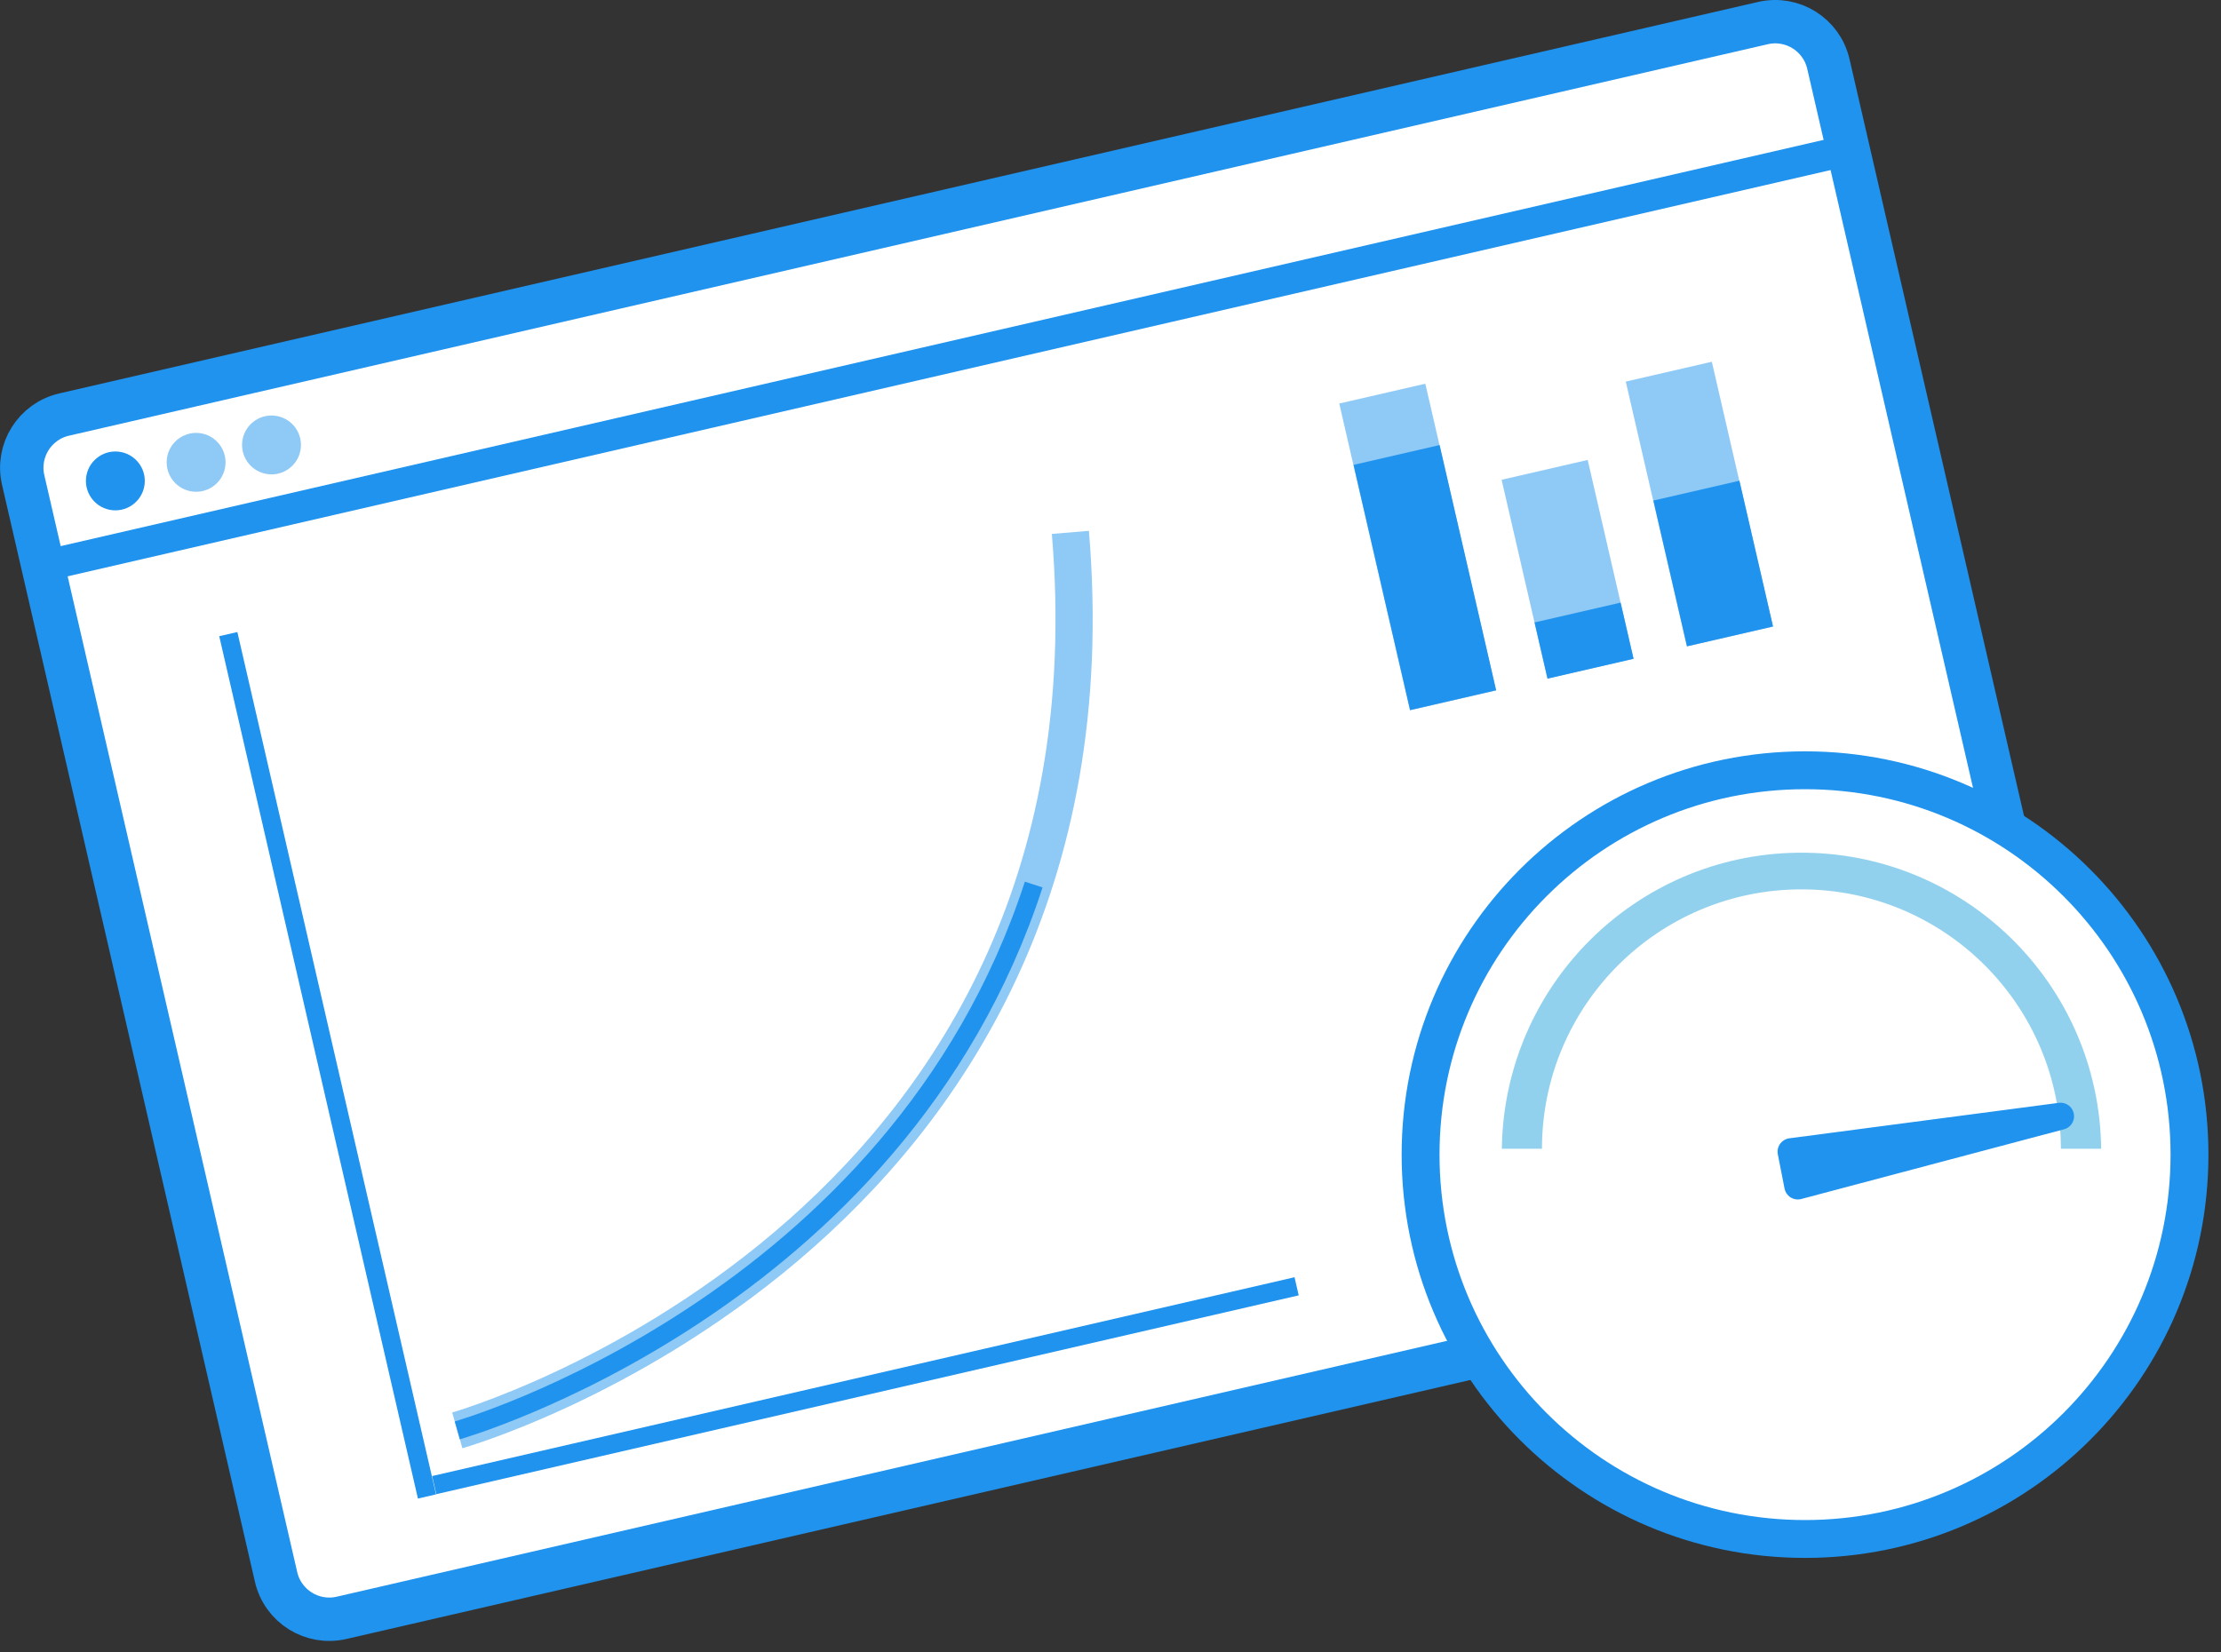
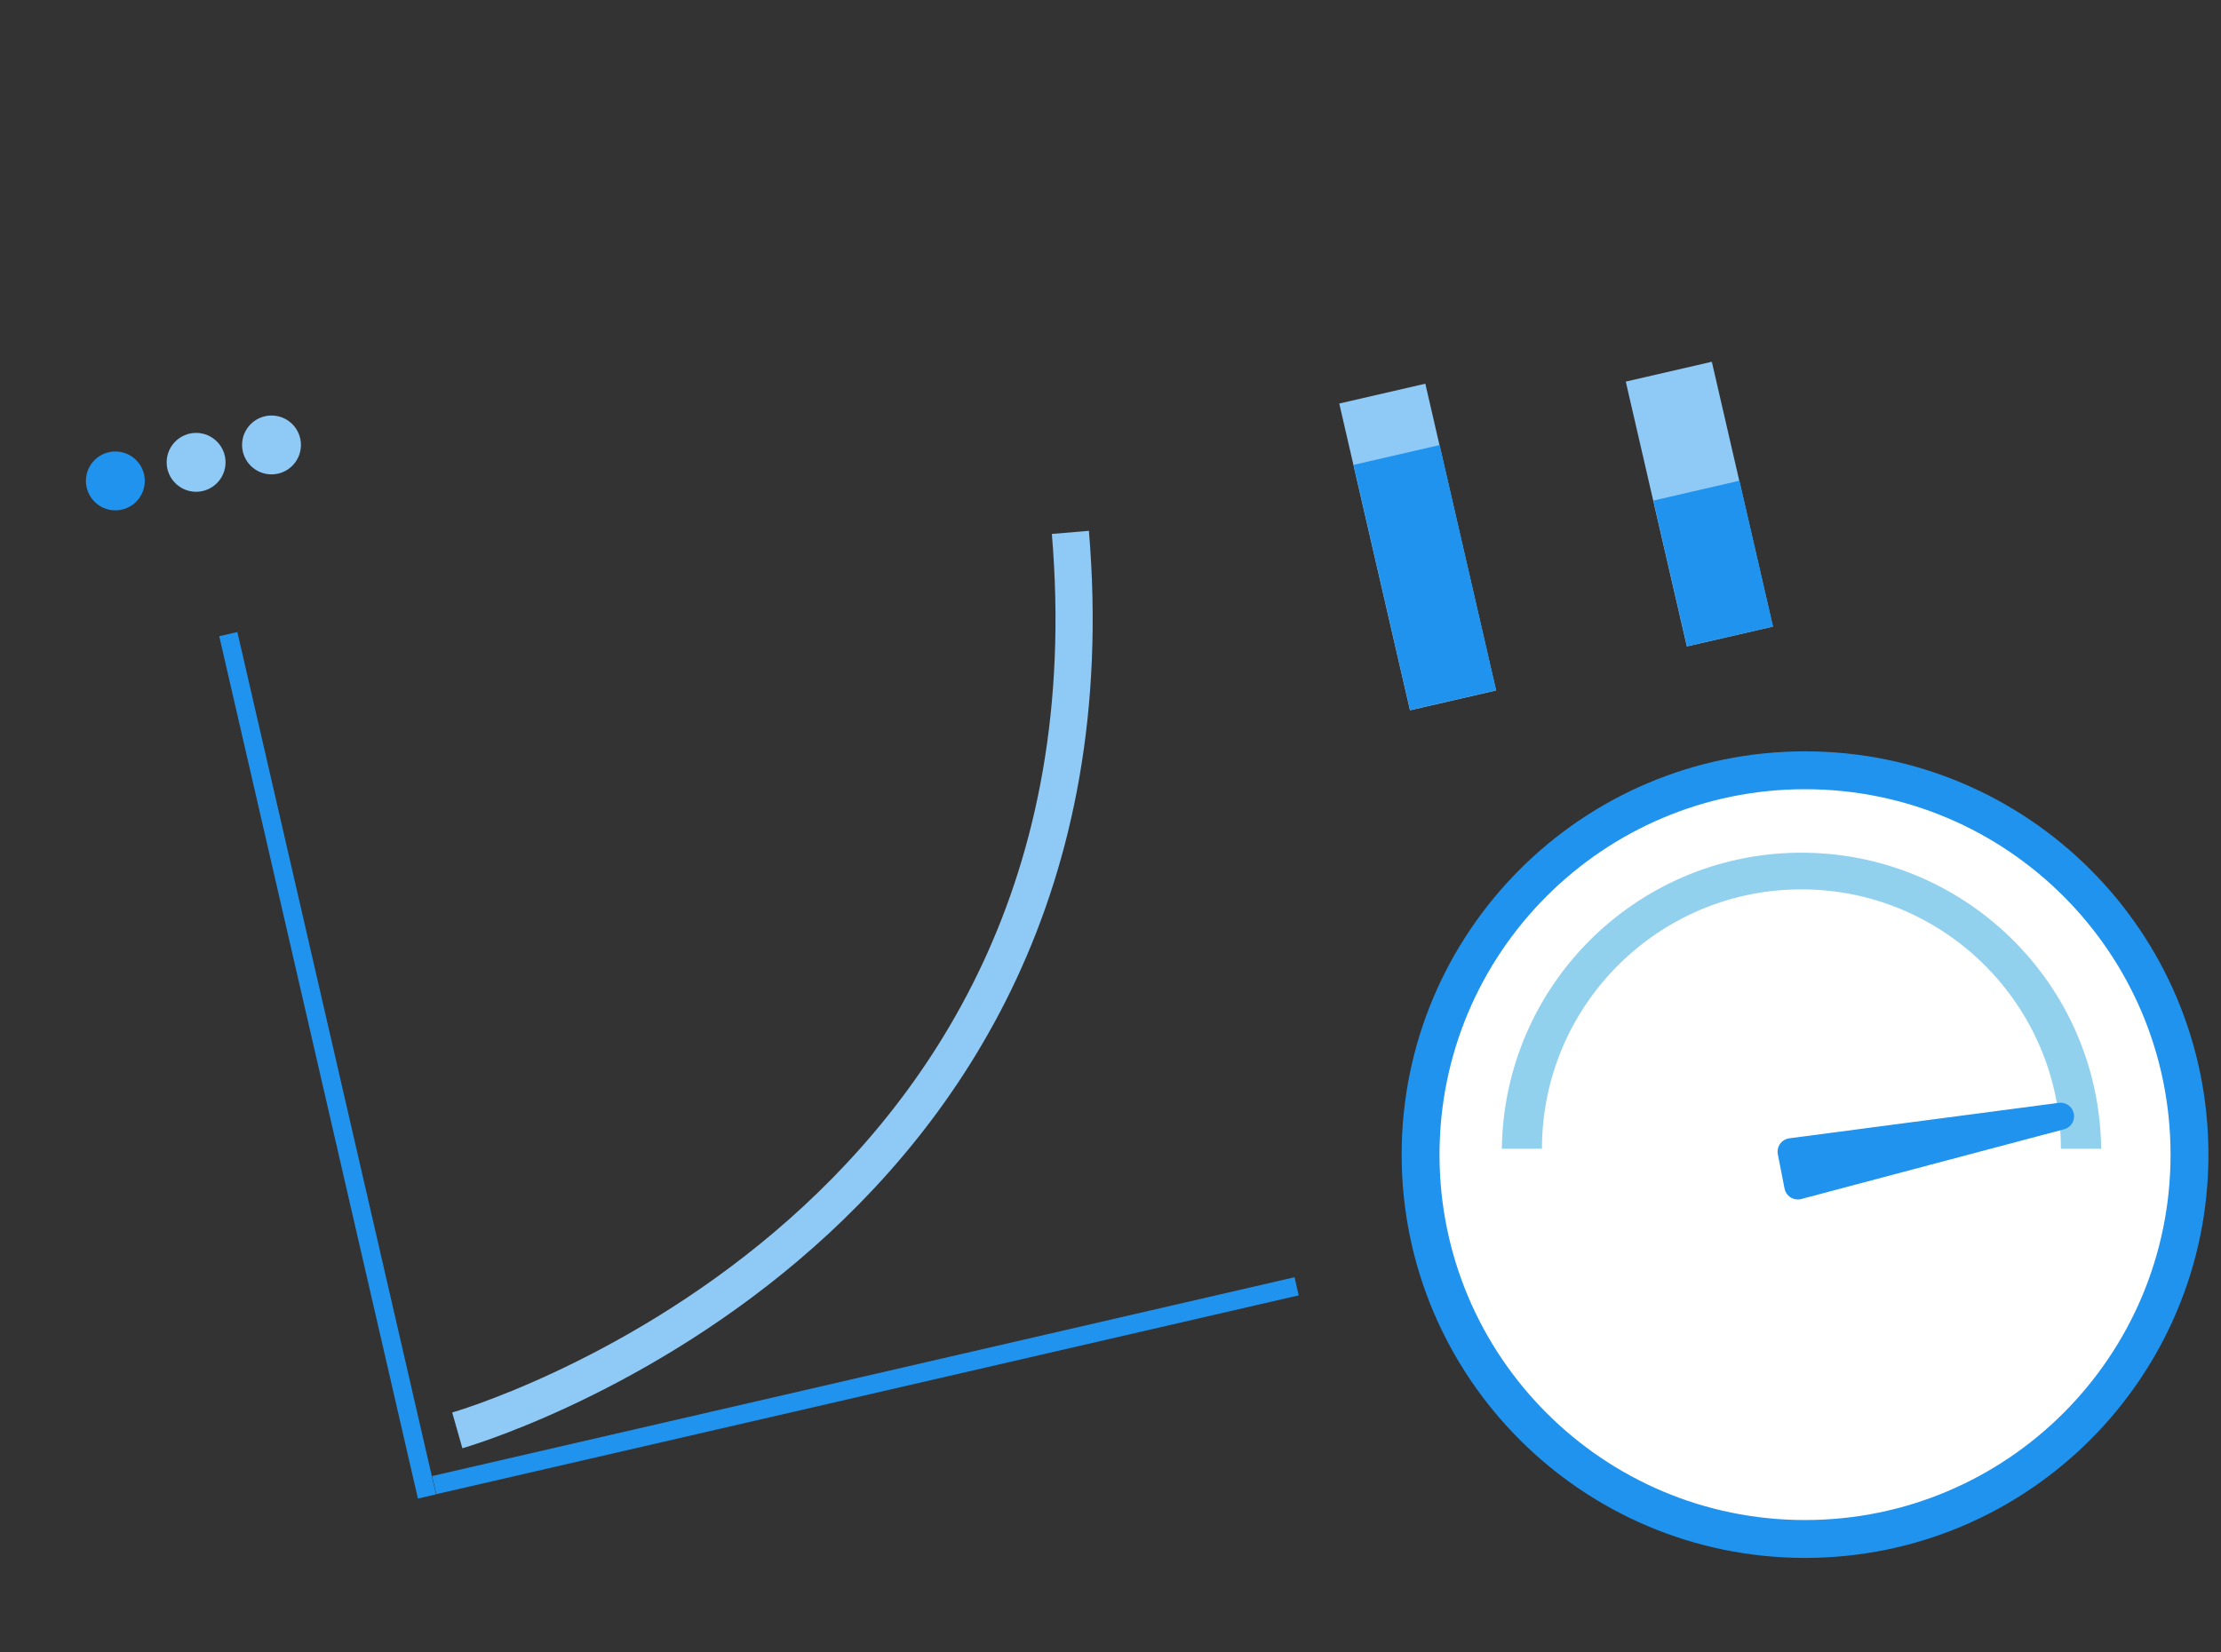
<svg xmlns="http://www.w3.org/2000/svg" width="129" height="96" viewBox="0 0 129 96" fill="none">
  <rect x="0" y="0" width="129" height="96" fill="#333333" stroke="none" />
  <g clip-path="url(#clip0_1_713)">
-     <path d="M102.395 1.341L3.723 24.085C2.017 24.478 0.952 26.18 1.346 27.886L16.035 91.615C16.428 93.321 18.13 94.385 19.836 93.992L118.509 71.247C120.215 70.854 121.279 69.152 120.886 67.446L106.196 3.717C105.803 2.011 104.101 0.947 102.395 1.341Z" fill="white" stroke="#2093EE" stroke-width="2.52" stroke-miterlimit="10" />
-     <path d="M2.49 32.89L107.35 8.72" stroke="#2093EE" stroke-width="1.8" stroke-miterlimit="10" />
    <path d="M6.7 29.65C7.644 29.65 8.41 28.884 8.41 27.94C8.41 26.996 7.644 26.23 6.7 26.23C5.756 26.23 4.99 26.996 4.99 27.94C4.99 28.884 5.756 29.65 6.7 29.65Z" fill="#2093EE" />
    <path d="M11.39 28.57C12.334 28.57 13.1 27.804 13.1 26.86C13.1 25.916 12.334 25.15 11.39 25.15C10.446 25.15 9.68 25.916 9.68 26.86C9.68 27.804 10.446 28.57 11.39 28.57Z" fill="#8FC9F6" />
    <path d="M15.77 27.56C16.714 27.56 17.48 26.794 17.48 25.85C17.48 24.905 16.714 24.14 15.77 24.14C14.826 24.14 14.06 24.905 14.06 25.85C14.06 26.794 14.826 27.56 15.77 27.56Z" fill="#8FC9F6" />
    <path d="M82.786 22.292L77.787 23.444L81.895 41.267L86.894 40.115L82.786 22.292Z" fill="#8FC9F6" />
    <path d="M83.616 25.856L78.617 27.008L81.901 41.254L86.9 40.102L83.616 25.856Z" fill="#2093EE" />
-     <path d="M92.216 26.721L87.217 27.873L89.879 39.42L94.878 38.268L92.216 26.721Z" fill="#8FC9F6" />
-     <path d="M94.129 35.01L89.13 36.162L89.882 39.427L94.881 38.275L94.129 35.01Z" fill="#2093EE" />
    <path d="M99.427 21.017L94.428 22.169L97.975 37.556L102.973 36.404L99.427 21.017Z" fill="#8FC9F6" />
    <path d="M101.031 27.928L96.032 29.081L97.984 37.548L102.983 36.396L101.031 27.928Z" fill="#2093EE" />
    <path d="M13.26 36.84L24.8 86.94" stroke="#2093EE" stroke-width="1.08" stroke-miterlimit="10" />
    <path d="M75.31 74.73L25.22 86.28" stroke="#2093EE" stroke-width="1.08" stroke-miterlimit="10" />
    <path d="M26.56 83.1C26.56 83.1 65.62 72 62.17 30.93" stroke="#8FC9F6" stroke-width="2.16" stroke-miterlimit="10" />
-     <path d="M26.56 83.1C26.56 83.1 52.07 75.85 60.04 51.39" stroke="#2093EE" stroke-width="1.08" stroke-miterlimit="10" />
    <path d="M104.84 89.41C117.173 89.41 127.17 79.412 127.17 67.08C127.17 54.748 117.173 44.75 104.84 44.75C92.507 44.75 82.51 54.748 82.51 67.08C82.51 79.412 92.507 89.41 104.84 89.41Z" fill="white" stroke="#2093EE" stroke-width="2.2" stroke-miterlimit="10" />
    <path opacity="0.5" d="M122.04 66.74C121.93 57.13 114.04 49.43 104.43 49.54C94.98 49.65 87.35 57.29 87.23 66.74H89.56C89.56 58.42 96.31 51.67 104.63 51.67C112.95 51.67 119.7 58.42 119.7 66.74H122.03H122.04Z" fill="#26A4DE" />
    <path d="M119.68 64.85L104.03 66.91L104.42 68.9L119.68 64.85Z" fill="#2093EE" stroke="#2093EE" stroke-width="1.57" stroke-linecap="round" stroke-linejoin="round" />
  </g>
  <defs>
    <clipPath id="clip0_1_713">
      <rect width="128.27" height="95.33" fill="white" />
    </clipPath>
  </defs>
</svg>